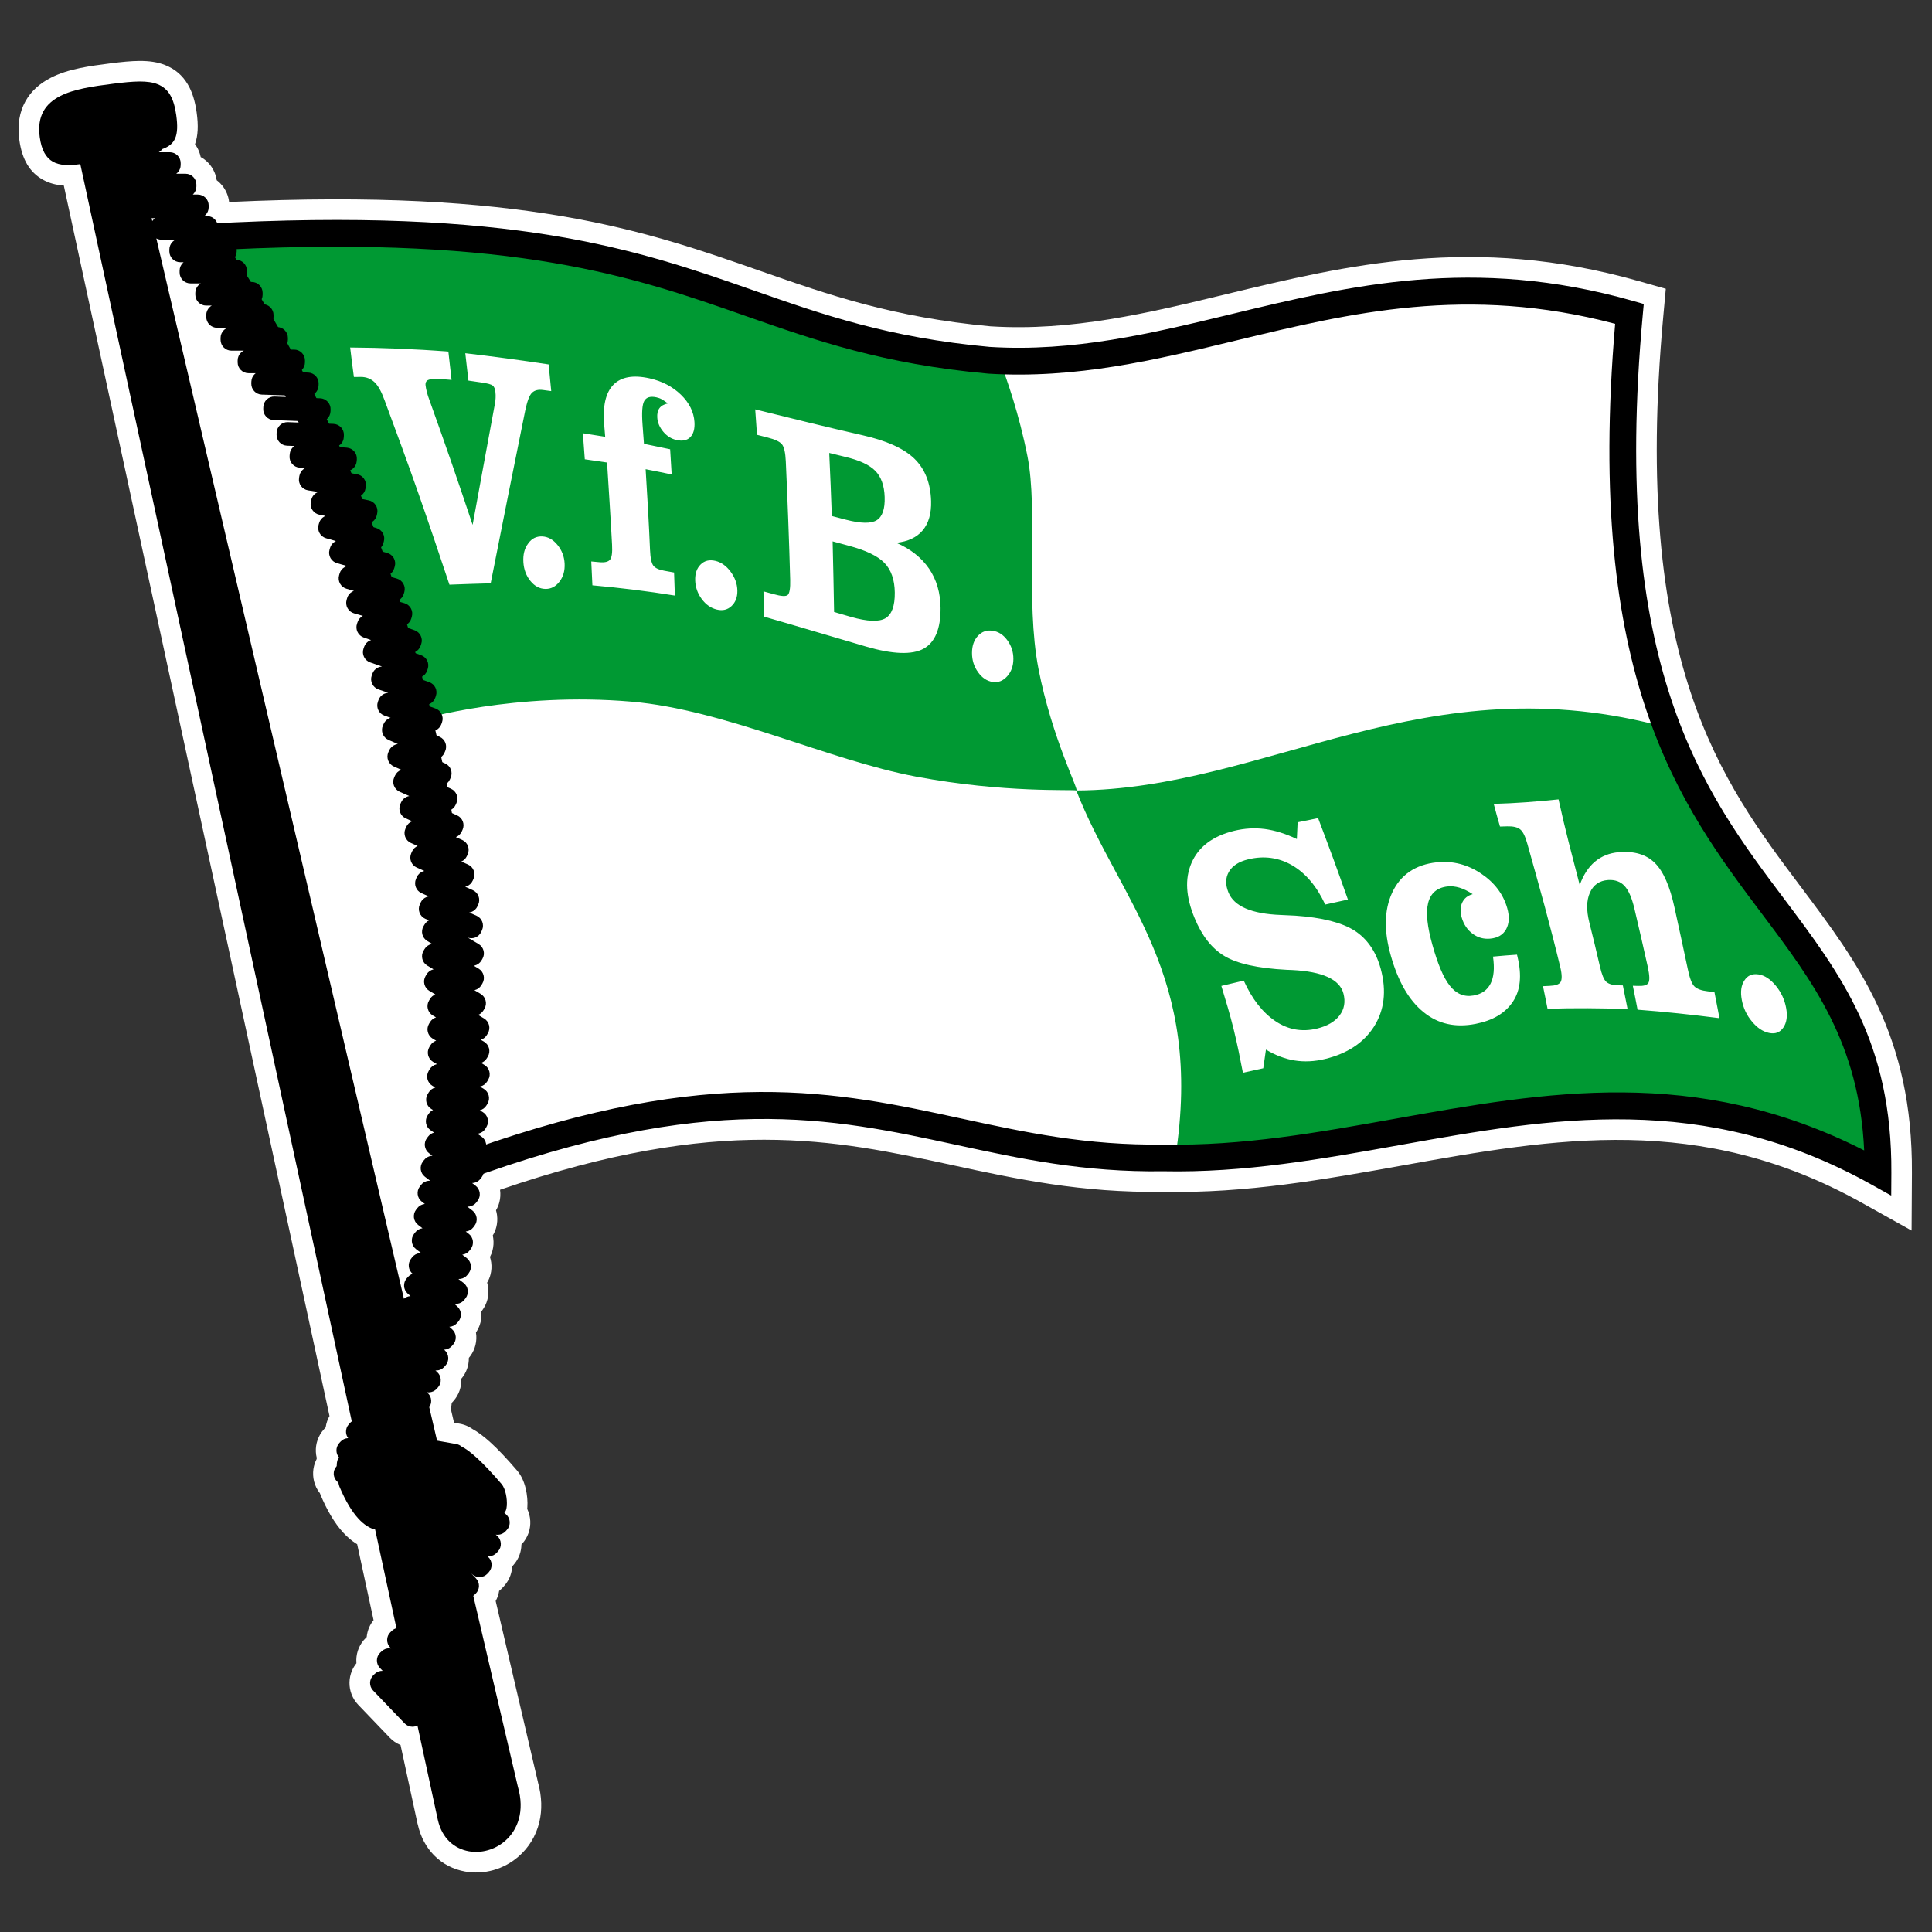
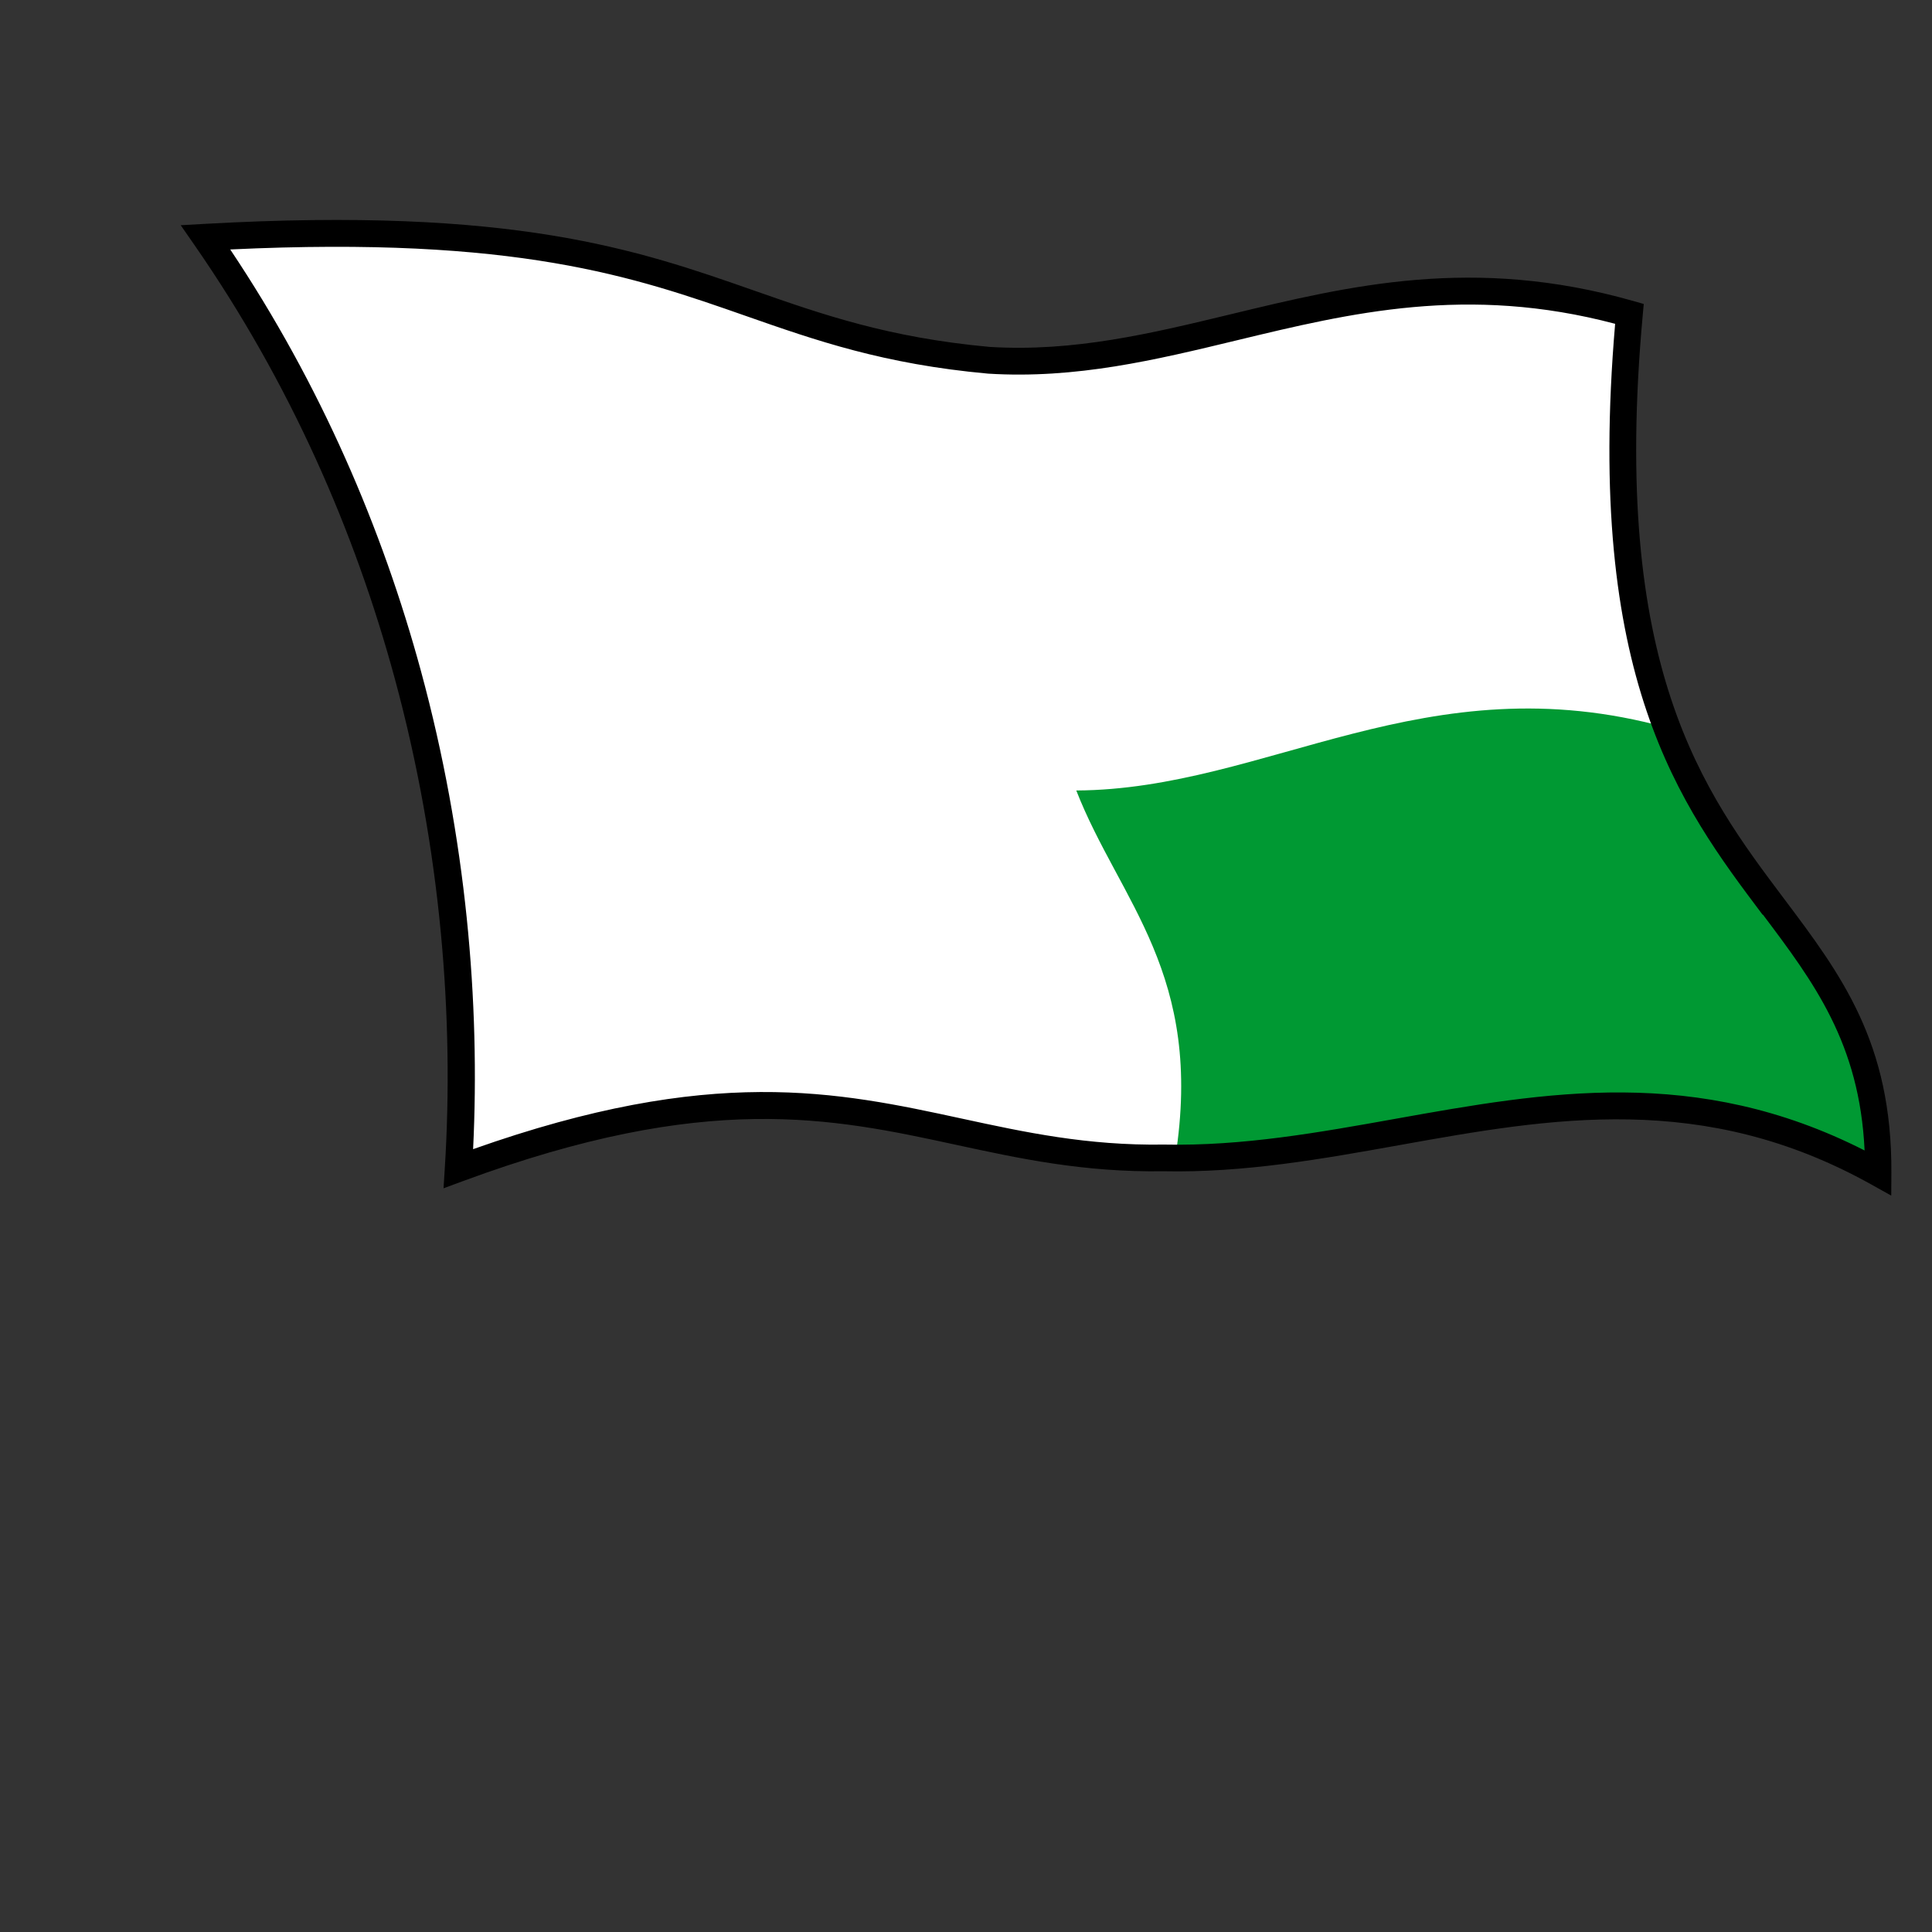
<svg xmlns="http://www.w3.org/2000/svg" xml:space="preserve" width="100mm" height="100mm" version="1.1" style="shape-rendering:geometricPrecision; text-rendering:geometricPrecision; image-rendering:optimizeQuality; fill-rule:evenodd; clip-rule:evenodd" viewBox="0 0 10000000 10000000">
  <rect x="0" y="0" width="10000000" height="10000000" fill="#333333" stroke="none" />
  <defs>
    <style type="text/css">
   
    .fil4 {fill:black}
    .fil2 {fill:#009933}
    .fil1 {fill:white}
    .fil3 {fill:black;fill-rule:nonzero}
    .fil0 {fill:white;fill-rule:nonzero}
   
  </style>
  </defs>
  <g id="Ebene_x0020_1">
    <g id="_2094871968864">
-       <path class="fil0" d="M1185950 1045560c1521270,-71300 2151340,147350 2747030,355960l5940 2080c174400,61070 346000,121180 537900,171730 189600,49950 399330,90670 651890,113910l10 -110c420100,26070 812830,-68630 1215190,-165740l-40 -190 960 -30c313780,-75730 633140,-152820 980440,-181340 351400,-28840 729710,-8130 1156150,113080l410 0 140320 39900 -13300 145380c-81990,895940 -5500,1498920 142190,1944760 146380,441920 365200,732910 567920,1002490 151690,201710 295200,392580 402090,623450 108400,234170 177170,505120 175100,860740l-1760 297640 -259310 -144710c-418170,-233370 -815940,-316270 -1203470,-323930 -393090,-7740 -780780,61690 -1168400,131120l-200 40c-406930,72880 -813900,145770 -1240880,137090 -213620,3040 -404220,-13630 -583230,-40190 -179760,-26660 -346390,-62720 -512950,-98780l-1310 -290c-602140,-130310 -1204720,-260240 -2336420,128590l230 1650c2820,20980 1590,42540 -3850,63210 -3740,14270 -9490,28200 -17270,41340 2360,8010 4100,16190 5220,24470 2810,20980 1580,42540 -3860,63210 -3880,14790 -9910,29210 -18120,42770 1060,4680 1910,9420 2550,14180 2810,20980 1580,42550 -3860,63220 -3050,11630 -7420,23030 -13150,33970 2960,9220 5110,18700 6400,28300 2810,20980 1580,42540 -3860,63210 -3740,14270 -9490,28200 -17270,41340 2360,8010 4100,16190 5230,24460 2810,20980 1580,42550 -3860,63220 -5290,20160 -14580,39640 -27940,57180l-3430 4500 570 7490c1110,21150 -1880,42470 -8970,62620 -4690,13330 -11180,26190 -19420,38160 940,5840 1560,11710 1870,17630 1110,21150 -1880,42470 -8960,62610 -6500,18460 -16420,36010 -29690,51540 250,19050 -2800,38140 -9180,56280 -6530,18530 -16500,36150 -29870,51720 930,20750 -2080,41630 -9030,61380 -6930,19700 -17760,38370 -32420,54650l-8150 9020c-590,10460 -2180,20780 -4750,30800l16720 71630 30130 5320c14370,2510 28270,7070 41390,13310 7990,3780 15650,8240 22920,13290 27110,14650 59260,38020 97360,72980 36660,33660 81220,80320 135350,143560 21240,24830 35550,57860 43660,91490 7950,32920 10820,68960 8760,96860l-830 8760 440 920 0 420c9120,19230 14280,40140 15390,61360 1110,21150 -1880,42470 -8960,62610 -6940,19700 -17770,38370 -32430,54650l-4340 4820c-230,17590 -3290,35140 -9180,51880 -6940,19690 -17760,38360 -32430,54640l-6290 6990c-750,15670 -3750,31240 -9000,46170 -6930,19700 -17760,38370 -32420,54640l-6650 7390c-6080,6740 -12580,12860 -19410,18340 -2150,13520 -5960,26730 -11450,39290 -1960,4480 -4120,8900 -6490,13220l218770 936930 -130 30c21340,76680 21890,146010 7660,206340 -17570,74510 -57040,134990 -107980,179230 -19160,16650 -39750,30810 -61200,42390 -22020,11870 -45260,21260 -69120,27980 -23550,6630 -48070,10660 -72880,11970 -24170,1250 -48860,-290 -73400,-4730 -59690,-10810 -115940,-38430 -160860,-84250 -39420,-40200 -69490,-93630 -84410,-160890l-420 -420 -88390 -409320 -3490 -1470c-19200,-8370 -36990,-20500 -52110,-36280l-163450 -170470c-15240,-15890 -26660,-34280 -34270,-53870 -7700,-19830 -11320,-40980 -10900,-62070 430,-21190 4920,-42250 13410,-61780 5680,-13090 13190,-25630 22520,-37180 -510,-5880 -700,-11780 -580,-17680 420,-21190 4910,-42250 13400,-61780 8230,-18950 20280,-36740 36140,-52060l4130 -3970c1580,-17180 5830,-34100 12750,-50010 5760,-13280 13400,-25980 22910,-37660l-84890 -393110 -9660 -6030c-21020,-13750 -42430,-31890 -63690,-55240 -21170,-23240 -42570,-52190 -63590,-87810 -18050,-30590 -36110,-66600 -53760,-108720l200 -90 -2360 -5970c-7870,-9840 -14420,-20360 -19650,-31350l0 -420c-9110,-19210 -14270,-40130 -15390,-61350 -1080,-21150 1900,-42510 8980,-62620 2480,-7020 5440,-13920 8900,-20620l1020 -5650c-2630,-10310 -4220,-20810 -4770,-31290 -1080,-21150 1890,-42510 8980,-62620 6940,-19680 17740,-38350 32430,-54640l9330 -10300c1460,-10950 4040,-21780 7730,-32260 3200,-9060 7220,-17910 12060,-26420l-1375270 -6369050c-39400,-2480 -75920,-11720 -109640,-30960 -64390,-36740 -106550,-100360 -120720,-206580 -10500,-78520 1420,-142990 30880,-196920 29950,-54780 75610,-94350 132650,-123570 45210,-23160 96130,-38590 150770,-49980 48580,-10140 102330,-17370 157980,-24450 57130,-7260 105740,-12120 148890,-12390 51470,-330 95220,5850 134350,21640 50400,20330 88200,52150 116290,99170 23270,39000 37820,86360 46110,145370 9580,68260 7190,120870 -8550,164710 7990,10740 14780,22630 20080,35410 4140,9980 7350,20380 9490,31070 13640,7470 25980,16720 36630,27380 14740,14740 26800,32690 35180,52880 5280,12710 9030,26090 11000,39860 6210,4630 12050,9680 17450,15070 14730,14740 26790,32700 35170,52880 5890,14180 9870,29190 11620,44670z" />
      <path class="fil1" d="M8433890 1624360c-285130,3115190 1296030,2837150 1286600,4446590 -1338450,-746990 -2464820,-51850 -3697230,-77760 -1217220,18450 -1727500,-655870 -3651650,55380 90410,-1444360 -219050,-3250030 -1308770,-4820560 2539210,-142300 2632100,507470 4055550,636700 1098100,68340 1955840,-626810 3315500,-240350z" />
-       <path class="fil2" d="M2169600 3726780c-200660,-841460 -552870,-1700480 -1106760,-2498770 2539210,-142300 2632100,507470 4055550,636700 18830,1180 37560,2070 56270,2810 35950,92450 99940,273960 143400,493830 56210,284370 -11710,745100 56930,1099750 70180,362540 215330,638780 195830,630440 -15740,-6730 -369070,14570 -829010,-71780 -456080,-85640 -990820,-346490 -1473230,-388010 -602520,-51870 -1084430,90680 -1098980,95030z" />
      <path class="fil2" d="M8628220 3766280c379790,991510 1098640,1217860 1092270,2304670 -1316800,-734910 -2428360,-73970 -3637540,-77080 151010,-952780 -288070,-1328560 -512130,-1902330 986920,-5220 1808150,-669830 3057400,-325260z" />
-       <path class="fil3" d="M8502810 1630600c-167150,1826340 314900,2467410 730980,3020720 295900,393500 559850,744530 555900,1419900l-690 117250 -102150 -57010c-870840,-486010 -1656710,-345250 -2442530,-204480 -402170,72030 -804360,144080 -1221540,135420 -413710,6110 -744030,-65380 -1074290,-136860 -644550,-139510 -1289100,-279030 -2553010,188160l-99710 36850 6640 -106050c48270,-771160 -18530,-1646450 -259340,-2533440 -206110,-759150 -539550,-1526460 -1037220,-2243700l-70500 -101610 123690 -6940c1602220,-89790 2240000,133580 2844810,345400 353600,123840 695750,243670 1218610,291380 435730,27040 836630,-69740 1247420,-168880 617960,-149160 1257760,-303580 2082730,-69110l55440 15770 -5240 57230zm620260 3103760c-426440,-567070 -919650,-1223330 -763140,-3058350 -764590,-202550 -1371170,-56230 -1957490,85290 -421350,101700 -832570,200960 -1288120,172620l-2170 -280c-541600,-49170 -891870,-171840 -1253890,-298640 -576470,-201900 -1183680,-414460 -2668810,-344100 469290,701950 787610,1446930 987660,2183800 234080,862210 306470,1713960 269520,2473010 1236720,-437910 1884010,-297940 2531170,-157860 323740,70080 647510,140150 1044650,134140l2170 0c404090,8480 799690,-62380 1195270,-133230 779000,-139550 1558070,-278970 2429080,163720 -25950,-555210 -262610,-869980 -525900,-1220120z" />
-       <path class="fil0" d="M1867290 1950940c-11710,100 -23790,350 -35510,350 -6900,-50730 -13450,-101630 -19320,-152550 167590,1060 337240,7750 508280,21140 5170,48800 11020,97770 16540,146570 -20340,-1590 -40660,-3590 -60680,-4940 -29630,-1990 -49320,0 -60350,5290 -10340,4580 -15290,14290 -13450,28710 1250,9870 3310,21180 6550,33470 3300,12540 7590,26950 13800,42990 38960,108680 77340,216630 114480,324290 36990,107240 73100,214030 108620,320430 19650,-106750 38880,-212640 58280,-317600 19210,-103950 38360,-207510 57240,-309860 1800,-9850 3100,-19380 3440,-29600 690,-10570 40,-20750 -1040,-31000 -1680,-15830 -6200,-26960 -14130,-32940 -7580,-6350 -27240,-11630 -58270,-15860 -22420,-3350 -44490,-6520 -67250,-9870 -5510,-47030 -10690,-94410 -16200,-141630 143100,16740 286890,35950 431370,57960 4480,45800 8970,92130 13450,138110 -13450,-1770 -27250,-3490 -40690,-5470 -25860,-3820 -45520,890 -58960,14270 -13800,13040 -24830,44230 -35170,92660 -28980,144270 -58830,290450 -88280,438280 -29850,149860 -60000,301400 -90340,455010 -71380,1930 -142420,4230 -213450,7040 -52070,-156600 -105200,-314670 -160690,-472800 -55890,-159280 -114480,-319020 -174140,-479320 -16200,-45090 -33440,-77320 -52750,-95650 -19650,-18490 -43450,-27710 -71380,-27480zm841710 958640c-2400,-38570 5520,-71000 24840,-96540 18270,-26070 42750,-37890 73100,-36450 29290,1370 55480,15710 78270,43500 22710,27690 35360,59910 37240,96720 1900,37160 -6900,68160 -26550,93700 -19650,25550 -43800,38220 -72760,37710 -29990,-540 -55520,-14100 -77240,-40700 -22070,-26770 -34500,-59370 -36900,-97940zm655510 -63770c1820,42430 7590,69760 17590,82440 9990,12510 28640,21040 56550,25900 16560,2880 33450,5980 50350,9160 1380,39810 2400,79450 4130,119260 -143100,-23090 -284830,-40350 -426890,-53030 -2070,-41040 -3790,-82270 -5860,-123490 13790,1410 27240,2320 41030,3700 28270,2840 46890,-1580 56200,-13210 9320,-10920 12620,-37190 10350,-78210 -3920,-70650 -7750,-141620 -12410,-212260 -4650,-70620 -8620,-141280 -13440,-212090 -38630,-5820 -76900,-11280 -115180,-16740 -3440,-45100 -6550,-90020 -10000,-134760 38280,5990 76550,11800 115510,18320 -2060,-20790 -3440,-41770 -5170,-62710 -7920,-95660 6990,-164610 47240,-206100 39740,-40950 101800,-52620 186900,-33820 65580,14480 120140,43190 163100,84900 43230,41960 66540,89120 69990,140570 2400,35740 -4960,62060 -21370,78920 -16330,16770 -40380,21950 -71380,14980 -26910,-6050 -49300,-20080 -68270,-42460 -18620,-22020 -29630,-46520 -31380,-72920 -1340,-20090 1790,-36610 11030,-49160 9030,-12270 23800,-20600 43790,-24830 -12410,-9340 -22720,-16460 -31370,-21310 -8930,-5010 -18620,-8320 -28280,-10400 -31030,-6710 -51720,-530 -62760,19020 -10690,19730 -13390,60950 -8610,124190 2440,32400 4820,65180 7230,97600 45180,9160 90340,18670 135520,28180 2760,43510 5510,87020 7930,130350 -44820,-9340 -89660,-18670 -134820,-27300 4470,69580 8440,138990 12400,208560 3960,69580 7370,139170 10350,208750zm233790 158720c-1210,-35750 8280,-63240 28280,-82970 19990,-19730 45540,-25970 76550,-18500 29660,7140 55990,25630 78270,55660 22530,30390 34490,62900 35180,97770 680,34690 -9790,61170 -30360,80510 -20450,19240 -45830,25230 -75500,18130 -30660,-7330 -56560,-25000 -78280,-54240 -21380,-28720 -32960,-60970 -34140,-96360zm867230 -751480c121150,27530 209650,66400 265860,119610 55860,53550 85260,127020 87930,221080 1800,63400 -12420,113970 -43100,150950 -31040,36820 -76550,58670 -137250,64650 73800,31890 130350,76460 170010,134240 38610,56900 58720,125070 59300,203630 790,107090 -28810,178030 -87920,210500 -59170,32520 -159150,29320 -298280,-11270 -176030,-51350 -351370,-104280 -527230,-154660 -1380,-43860 -2760,-87550 -3110,-130890 17250,4590 34550,9310 52070,14270 39710,11240 64190,12730 73450,4400 9360,-8400 13990,-34720 12750,-78560 -2880,-102180 -6030,-204340 -9990,-306690 -3960,-102340 -7950,-204680 -12760,-307210 -2080,-44380 -8650,-73090 -19650,-87020 -10700,-13540 -35510,-25780 -76220,-35930 -17900,-4460 -35510,-8990 -53090,-13570 -3110,-43690 -6210,-87720 -9310,-131590 185850,46160 371510,92030 556540,134060zm-148270 914600c28960,8450 57540,16900 86550,25190 86150,24630 145520,26770 179310,7220 32760,-19910 49150,-64130 48280,-133170 -840,-65710 -18630,-117150 -53450,-153260 -34830,-35930 -96260,-65190 -183790,-88610 -28330,-7580 -56560,-15320 -84490,-22890 1380,61120 2930,122070 4140,183020 1200,60760 2410,121720 3450,182500zm-11720 -496760c24470,6520 48680,12820 73440,19200 76250,19680 129220,20640 158620,2640 29560,-18100 43500,-58320 41370,-120490 -1990,-58660 -17920,-103590 -47920,-134580 -30340,-31360 -82450,-55580 -157580,-73280 -27270,-6420 -54150,-13220 -81390,-19910 5170,109050 9660,217730 13460,326420zm725500 709020c0,-36990 10000,-66410 30680,-88780 20350,-22200 45810,-30700 75870,-26420 29240,4170 54830,19910 75860,48620 21030,28710 31880,60960 31720,97590 -170,36630 -11170,66110 -32060,89480 -20820,23300 -45950,33730 -74830,29420 -30100,-4480 -55510,-21840 -76200,-50910 -20690,-28710 -31040,-62010 -31040,-99000z" />
-       <path class="fil0" d="M6538630 5529350c-35440,8020 -70550,15580 -105340,23130 -14230,-74610 -29350,-149570 -47700,-224450 -18400,-75120 -41070,-149680 -63920,-224910 38420,-8950 77180,-18190 115930,-27450 43390,95890 97980,165500 164300,209970 65170,43690 136510,57200 215290,38080 52700,-12790 91420,-35300 116260,-67690 24520,-32210 31490,-70530 20210,-113600 -19190,-73320 -108650,-113920 -265640,-121640 -12260,-310 -21540,-770 -27830,-1080 -150040,-7700 -257700,-32060 -322950,-71520 -66250,-40090 -116650,-105670 -154020,-196090 -44770,-108290 -52010,-202870 -15910,-285650 36120,-83400 109630,-138850 219940,-165870 53960,-13210 107320,-16190 159330,-9560 52000,6940 107970,24200 165940,51960 1330,-28990 2320,-57810 3980,-86800 35110,-7400 70560,-14650 106000,-21590 26490,70310 53100,140440 78830,210740 25600,69980 50680,140740 75510,210880 -39740,8490 -78160,17110 -117580,25750 -43390,-94040 -101030,-162020 -170580,-202720 -69900,-40700 -146720,-51040 -227890,-31290 -48660,11840 -81770,33140 -100030,64590 -18170,31280 -18630,67110 -2320,106980 29390,71880 119570,110530 271280,116400 32450,1540 56640,2620 74850,3540 139120,9560 241140,35920 306720,77550 64920,42070 111030,107770 135470,198090 31210,115320 17890,214890 -35110,298900 -53660,83870 -138780,139550 -253380,167260 -54980,13280 -107330,15720 -157010,7710 -49350,-7710 -99360,-26670 -148720,-56260 -4640,32370 -9270,64580 -13910,96640zm1313330 -588100c660,3850 1740,7770 2650,11560 23260,96560 14960,173100 -23520,231080 -40010,60260 -104090,97940 -192450,115470 -105070,20840 -194760,1230 -270940,-61050 -77180,-62740 -131360,-160210 -168600,-291050 -35960,-126310 -35700,-235220 6960,-327270 42130,-90910 119410,-144790 230200,-156620 83980,-8970 161310,12170 230540,58730 69550,46860 113950,106270 134480,178210 12590,44140 10270,80780 -5960,110060 -16240,28830 -43750,44630 -82150,48100 -33140,3000 -63170,-4910 -90420,-24970 -27390,-20170 -46460,-48140 -56980,-84180 -8690,-29780 -7620,-55650 2650,-77540 10270,-21880 28150,-36520 54330,-43620 -24520,-15880 -47040,-27140 -68570,-33600 -21200,-6170 -41770,-8690 -62930,-6170 -53680,6410 -86780,35300 -99370,86170 -12590,51030 -3910,123120 22180,216120 27560,98160 56320,168810 90430,211670 33790,42550 74510,59040 122560,50400 42040,-7540 70880,-27740 88110,-61660 16890,-32990 21190,-79540 12580,-139820 41410,-4010 82820,-7240 124220,-10020zm624040 284880c-7950,-41160 -15910,-82470 -24520,-123780 8280,150 16910,370 25840,770 28490,1290 46310,-3450 54000,-14490 7860,-11300 7400,-38960 -2320,-83250 -22060,-100450 -45500,-200540 -68910,-300450 -13350,-57010 -30460,-96960 -52000,-119780 -20530,-22200 -49370,-32370 -84790,-30060 -44720,2920 -76180,24980 -94070,65510 -17880,39930 -18570,91500 -2990,153860 18860,75440 37240,151130 54660,226910 9720,42290 20360,69070 33120,80630 12070,10930 32800,17530 60950,17880 7940,100 16230,310 24840,620 8280,40850 16560,81690 24510,122550 -138780,-5390 -276910,-6010 -414370,-1850 -7620,-38700 -15230,-77690 -23510,-116690 11250,-780 23180,-1230 34780,-1700 29460,-1220 48420,-7310 56310,-19890 7670,-12240 7790,-38210 -1660,-77390 -25670,-106480 -53350,-212820 -81810,-318940 -28500,-106290 -59130,-212230 -88440,-318340 -10760,-38940 -22860,-64120 -37110,-75230 -14230,-11560 -36770,-16770 -67890,-15880 -12260,340 -24850,620 -36770,1080 -11260,-39000 -22190,-78000 -32470,-117300 112300,-3090 223920,-11570 335550,-23280 16230,73990 33690,147780 52330,221370 18780,74090 38090,147830 57300,221970 18880,-52720 45360,-92990 78840,-121010 33750,-28240 74520,-44810 122880,-49010 79150,-6880 141960,11360 186490,55030 44910,44040 78760,122110 102670,232770 22790,105450 46460,211420 68570,317570 9680,46460 20700,76160 34120,89260 13740,13410 36770,21800 69560,25430 11590,1290 22850,2620 34110,3700 8950,45170 17220,90180 26170,135350 -141770,-18190 -283200,-33310 -423970,-43940zm539570 -50400c-7950,-41770 -3640,-75230 13240,-100670 16570,-26050 40750,-36600 73210,-31600 31450,4850 61240,24270 89770,58890 28100,34120 45540,72580 53330,115140 7760,42370 2710,76220 -14910,101600 -17490,25170 -41700,33880 -73530,27280 -32100,-6650 -61610,-26360 -88770,-59500 -27500,-32380 -44410,-69540 -52340,-111140z" />
-       <path class="fil4" d="M1458180 1809480l64160 0c15450,0 29490,6320 39640,16470 10160,10150 16470,24200 16470,39640l0 9940c0,15440 -6310,29490 -16470,39640 -4800,4800 -10450,8730 -16720,11550l49760 1660c15390,510 29210,7290 39020,17770 9710,10390 15540,24450 15140,39650l-340 10390c-500,15440 -7290,29300 -17770,39100 -10500,9750 -24710,15600 -40090,15090l-236080 -7880c-15400,-510 -29220,-7300 -39020,-17770 -9720,-10400 -15540,-24450 -15140,-39650l340 -10390c500,-15440 7290,-29300 17770,-39100 1510,-1400 3090,-2720 4750,-3950l-37420 0c-15440,0 -29480,-6320 -39640,-16470 -10150,-10150 -16470,-24200 -16470,-39640l0 -9940c0,-15440 6320,-29490 16470,-39640 4470,-4470 9680,-8180 15440,-10950l-64170 0c-15440,0 -29490,-6320 -39640,-16470 -10150,-10160 -16470,-24200 -16470,-39640l0 -9940c0,-15440 6320,-29490 16470,-39640 5500,-5500 12140,-9880 19530,-12730l-54110 0c-15450,0 -29490,-6320 -39640,-16470 -10160,-10150 -16470,-24200 -16470,-39640l0 -9940c0,-15440 6310,-29480 16470,-39640 3570,-3570 7620,-6670 12040,-9180l-28960 0c-15450,0 -29490,-6310 -39640,-16470 -10160,-10150 -16470,-24190 -16470,-39640l0 -9940c0,-15440 6310,-29480 16470,-39640 3580,-3580 7640,-6680 12060,-9190l-53710 0c-15440,0 -29490,-6310 -39640,-16470 -10150,-10150 -16470,-24190 -16470,-39640l0 -9930c0,-15450 6320,-29490 16470,-39640 1370,-1370 2810,-2680 4330,-3910l-17710 0c-15440,0 -29490,-6310 -39640,-16460 -10150,-10160 -16470,-24200 -16470,-39640l0 -9940c0,-15450 6320,-29490 16470,-39640 4470,-4470 9670,-8190 15430,-10960l-72990 0c-9540,0 -18540,-2400 -26420,-6630l1281580 5488410c9670,-8430 21700,-13040 33950,-13680l110 0 -14870 -13390c-11440,-10320 -17660,-24400 -18410,-38780 -740,-14340 3950,-28980 14270,-40440l6640 -7380c6600,-7320 14730,-12500 23490,-15480 -11220,-9260 -17940,-22170 -19780,-35730 -1910,-14220 1570,-29230 10920,-41500l6030 -7900c9320,-12250 22860,-19580 37100,-21520 3420,-460 6890,-610 10350,-440l-26980 -20560c-12260,-9330 -19580,-22860 -21520,-37090 -1910,-14230 1580,-29230 10930,-41500l6030 -7910c9310,-12250 22860,-19580 37090,-21520l860 -100 -22780 -17360c-12260,-9330 -19580,-22860 -21510,-37100 -1920,-14220 1570,-29230 10920,-41490l6030 -7910c9320,-12250 22860,-19580 37090,-21520l2480 -280 -15580 -11870c-12260,-9330 -19580,-22860 -21510,-37090 -1920,-14230 1570,-29230 10920,-41500l6030 -7910c9320,-12250 22860,-19580 37090,-21520 3420,-460 6900,-610 10360,-430l-26990 -20570c-12250,-9330 -19580,-22860 -21510,-37090 -1910,-14230 1570,-29230 10920,-41500l6030 -7910c9320,-12250 22860,-19580 37100,-21510 2090,-280 4210,-450 6320,-500l-17640 -13440c-12260,-9330 -19580,-22860 -21520,-37100 -1910,-14220 1580,-29230 10930,-41500l6020 -7910c7860,-10320 18720,-17150 30450,-20190l-18010 -12380c-12680,-8720 -20680,-21880 -23290,-36010 -2600,-14080 150,-29230 8900,-41960l5590 -8120c5650,-8250 13180,-14510 21600,-18610l-8250 -4900c-13310,-7910 -22180,-20520 -25720,-34410 -3530,-13910 -1790,-29160 6080,-42430l5080 -8550c7910,-13310 20520,-22180 34410,-25720l520 -120 -15060 -8950c-13310,-7910 -22180,-20520 -25720,-34410 -3530,-13910 -1790,-29160 6090,-42430l5070 -8550c7910,-13310 20520,-22180 34420,-25720 1180,-300 2370,-550 3570,-780l-19900 -11830c-13310,-7910 -22180,-20520 -25720,-34410 -3540,-13900 -1790,-29160 6080,-42430l5080 -8550c7100,-11940 17980,-20310 30170,-24450l-17380 -10340c-13300,-7910 -22170,-20520 -25710,-34410 -3540,-13900 -1800,-29160 6080,-42430l5080 -8550c7320,-12310 18670,-20830 31320,-24830l-16770 -9960c-13300,-7910 -22170,-20520 -25710,-34410 -3540,-13900 -1800,-29160 6080,-42430l5080 -8550c6610,-11130 16520,-19160 27700,-23550l-30820 -18310c-13310,-7910 -22180,-20520 -25720,-34420 -3540,-13900 -1790,-29150 6080,-42420l5080 -8550c7910,-13310 20520,-22180 34410,-25720l1900 -450 -32360 -19220c-13300,-7910 -22170,-20520 -25710,-34420 -3540,-13900 -1790,-29160 6080,-42430l5080 -8550c7910,-13300 20520,-22170 34410,-25710 1800,-460 3610,-820 5440,-1100l-25300 -15040c-13300,-7910 -22170,-20520 -25710,-34410 -3540,-13910 -1790,-29170 6080,-42430l5080 -8550c5630,-9480 13660,-16690 22830,-21350l-18950 -8440c-14110,-6270 -24380,-17760 -29520,-31160 -5100,-13400 -5160,-28800 1100,-42870l4040 -9060c6270,-14130 17760,-24400 31160,-29540 3750,-1430 7670,-2460 11660,-3070l-37880 -16850c-14110,-6280 -24380,-17760 -29520,-31170 -5100,-13400 -5160,-28800 1100,-42860l4040 -9070c6270,-14130 17760,-24400 31160,-29540 2580,-980 5230,-1770 7920,-2370l-39430 -17540c-14110,-6270 -24380,-17760 -29520,-31160 -5100,-13400 -5170,-28800 1100,-42870l4040 -9060c5950,-13390 16580,-23320 29100,-28700l-34780 -15460c-14100,-6280 -24380,-17770 -29520,-31170 -5090,-13400 -5160,-28800 1100,-42860l4040 -9070c6240,-14040 17630,-24270 30920,-29440l-33040 -14700c-14110,-6270 -24380,-17760 -29520,-31160 -5100,-13400 -5160,-28800 1100,-42870l4040 -9060c6270,-14130 17760,-24400 31160,-29540 3660,-1390 7460,-2410 11340,-3030l-49940 -22200c-14110,-6280 -24380,-17770 -29520,-31170 -5100,-13400 -5160,-28800 1100,-42870l4040 -9060c6280,-14130 17770,-24400 31170,-29540l2200 -790 -39030 -17360c-14110,-6270 -24380,-17760 -29520,-31160 -5100,-13400 -5160,-28800 1100,-42870l4040 -9060c6270,-14130 17760,-24400 31170,-29540 4490,-1710 9210,-2850 14020,-3380l-49090 -21830c-14110,-6280 -24380,-17760 -29520,-31170 -5100,-13400 -5160,-28800 1100,-42860l4040 -9070c6280,-14130 17760,-24400 31170,-29540 1520,-570 3070,-1100 4650,-1540l-31530 -11010c-14590,-5090 -25760,-15690 -31980,-28600 -6230,-12930 -7560,-28260 -2470,-42820l3280 -9390c5090,-14590 15690,-25760 28600,-31980 6710,-3240 14080,-5150 21660,-5520l-50910 -17790c-14590,-5090 -25760,-15690 -31980,-28600 -6230,-12920 -7550,-28250 -2460,-42810l3280 -9400c5080,-14580 15690,-25750 28600,-31970 6580,-3180 13780,-5060 21200,-5500l-61070 -21340c-14590,-5090 -25750,-15690 -31970,-28600 -6240,-12920 -7560,-28260 -2470,-42810l3280 -9400c5090,-14580 15690,-25750 28600,-31970 2330,-1120 4740,-2090 7200,-2880l-38210 -13350c-14590,-5080 -25750,-15690 -31970,-28600 -6230,-12920 -7560,-28250 -2470,-42810l3280 -9390c4850,-13930 14740,-24740 26870,-31100l-45680 -13050c-14810,-4240 -26580,-14190 -33560,-26740 -6970,-12570 -9190,-27790 -4970,-42590l2740 -9580c4230,-14820 14180,-26600 26730,-33560 2710,-1500 5540,-2790 8470,-3830l-38290 -10950c-14810,-4230 -26580,-14180 -33560,-26740 -6970,-12570 -9190,-27780 -4970,-42590l2740 -9570c4230,-14830 14180,-26600 26730,-33560 3860,-2150 7980,-3850 12250,-5050l-52670 -15040c-14820,-4240 -26580,-14190 -33560,-26740 -6970,-12570 -9190,-27790 -4970,-42590l2730 -9580c4240,-14820 14190,-26600 26730,-33560 1230,-680 2470,-1310 3740,-1900l-51230 -14640c-14820,-4230 -26580,-14180 -33560,-26740 -6970,-12570 -9190,-27790 -4970,-42590l2740 -9580c4230,-14820 14180,-26600 26720,-33550 2040,-1130 4130,-2120 6280,-3000l-31650 -6230c-15130,-2980 -27700,-11900 -35700,-23840 -8010,-11930 -11490,-26910 -8530,-42000l1920 -9770c2980,-15120 11910,-27700 23840,-35710 3960,-2660 8260,-4810 12780,-6400l-52960 -8390c-15270,-2430 -28160,-10850 -36570,-22450 -8410,-11590 -12420,-26430 -10010,-41680l1550 -9780c2430,-15330 10850,-28210 22460,-36640 2340,-1700 4800,-3220 7380,-4540l-28770 -2240c-15420,-1190 -28910,-8590 -38250,-19490 -9340,-10920 -14540,-25400 -13360,-40740l770 -9930c1200,-15420 8600,-28910 19500,-38250 1580,-1350 3220,-2620 4950,-3780l-38640 -1490c-15400,-590 -29200,-7430 -38940,-17940 -9780,-10510 -15560,-24780 -14970,-40180l390 -9950c590,-15440 7430,-29250 17920,-38970 10590,-9750 24840,-15510 40200,-14930l236010 9050c15400,590 29190,7430 38940,17940 9770,10500 15550,24780 14960,40180l-380 9950c-590,15440 -7430,29250 -17920,38970 -5720,5260 -12510,9380 -19960,11940l53640 4170c15380,1190 28900,8570 38250,19490 9340,10930 14550,25400 13360,40730l-770 9940c-1190,15410 -8590,28910 -19500,38250 -10900,9340 -25380,14540 -40730,13350l-71620 -5570 132490 20990c15280,2430 28150,10840 36580,22460 8400,11570 12430,26420 10010,41680l-1560 9830c-2430,15270 -10850,28160 -22450,36570 -9430,6840 -21030,10790 -33250,10710l72190 14210c15150,2970 27710,11890 35730,23830 7990,11890 11500,26890 8530,41960l-1930 9820c-2970,15110 -11900,27690 -23840,35700 -11930,8010 -26900,11490 -42000,8530l-61240 -12040 124570 35600c14800,4220 26580,14180 33560,26740 6970,12570 9190,27790 4970,42590l-2740 9570c-4220,14820 -14170,26590 -26740,33560 -1210,680 -2480,1320 -3740,1910l51250 14640c14800,4220 26580,14180 33560,26740 6970,12570 9190,27780 4970,42590l-2740 9570c-4220,14820 -14170,26590 -26740,33560 -3860,2150 -7970,3840 -12250,5030l52680 15060c14800,4220 26580,14190 33560,26740 6970,12570 9190,27790 4970,42590l-2740 9580c-4220,14810 -14170,26590 -26740,33560 -2710,1500 -5530,2790 -8460,3830l38290 10950c14800,4220 26580,14180 33560,26740 6970,12570 9190,27780 4970,42590l-2740 9570c-4220,14820 -14170,26590 -26740,33560 -5500,3060 -11520,5200 -17770,6290l61260 21400c14580,5090 25760,15680 31980,28600 6220,12910 7550,28250 2470,42800l-3280 9400c-5100,14590 -15680,25770 -28590,31990 -2330,1120 -4740,2080 -7200,2870l38190 13350c14580,5090 25760,15680 31980,28600 6220,12910 7550,28250 2470,42800l-3280 9400c-5100,14590 -15680,25760 -28590,31980 -6590,3180 -13790,5080 -21200,5510l61050 21330c14580,5090 25760,15680 31980,28600 6220,12910 7550,28250 2470,42800l-3290 9400c-5090,14590 -15670,25760 -28580,31980 -6730,3240 -14090,5160 -21660,5530l50900 17780c14570,5090 25750,15680 31970,28600 6220,12910 7560,28250 2470,42810l-3280 9390c-5100,14590 -15680,25770 -28590,31990 -12930,6230 -28260,7550 -42790,2470l-41000 -14320 103530 46040c14110,6270 24380,17750 29520,31150 5100,13400 5160,28800 -1100,42870l-4040 9080c-6270,14110 -17750,24380 -31150,29520 -4500,1710 -9230,2840 -14060,3380l49110 21840c14110,6280 24380,17760 29520,31160 5100,13400 5160,28800 -1100,42860l-4040 9090c-6270,14110 -17750,24380 -31160,29520l-2230 790 39050 17370c14110,6270 24380,17750 29520,31150 5100,13400 5160,28800 -1100,42870l-4040 9080c-6270,14110 -17750,24380 -31150,29520 -3670,1390 -7480,2410 -11370,3020l49960 22220c14110,6280 24380,17750 29520,31160 5100,13400 5160,28800 -1100,42860l-4040 9090c-6240,14020 -17620,24260 -30920,29430l33040 14700c14110,6270 24380,17750 29520,31150 5100,13400 5160,28800 -1100,42870l-4040 9080c-5950,13380 -16580,23310 -29100,28690l34780 15460c14100,6270 24380,17750 29520,31160 5090,13400 5160,28800 -1110,42860l-4030 9090c-6280,14100 -17760,24370 -31160,29520 -2590,980 -5240,1770 -7940,2370l39450 17550c14110,6270 24380,17750 29520,31150 5090,13400 5160,28800 -1100,42870l-4040 9080c-6280,14110 -17760,24380 -31160,29520 -3760,1430 -7670,2470 -11680,3080l37900 16850c14110,6280 24380,17750 29520,31160 5090,13400 5160,28800 -1100,42860l-4040 9090c-6280,14110 -17760,24380 -31160,29520 -11920,4540 -25420,5080 -38170,730l55540 33010c13290,7890 22150,20510 25690,34400 3540,13900 1790,29200 -6090,42450l-5080 8550c-7890,13290 -20510,22150 -34400,25690 -1790,460 -3610,830 -5440,1100l25320 15050c13290,7900 22150,20510 25690,34400 3540,13910 1790,29200 -6090,42450l-5080 8550c-7890,13300 -20510,22160 -34400,25700l-1900 450 32380 19230c13300,7900 22160,20510 25690,34410 3540,13900 1790,29190 -6090,42450l-5070 8550c-6610,11110 -16520,19140 -27700,23530l30850 18320c13290,7900 22150,20510 25690,34400 3540,13910 1790,29200 -6090,42450l-5080 8550c-7310,12300 -18650,20800 -31300,24810l16780 9970c13290,7900 22150,20510 25690,34400 3540,13900 1790,29200 -6090,42450l-5080 8550c-7080,11930 -17960,20290 -30160,24430l17400 10350c13300,7900 22160,20510 25690,34400 3540,13900 1790,29200 -6090,42450l-5070 8550c-7900,13300 -20510,22160 -34410,25690 -1170,300 -2370,560 -3570,780l19920 11850c13300,7890 22160,20500 25700,34400 3530,13900 1780,29200 -6090,42450l-5080 8550c-7900,13290 -20510,22150 -34400,25690l-520 130 15080 8960c13300,7890 22160,20500 25700,34400 3530,13900 1780,29200 -6100,42450l-5070 8550c-7900,13290 -20510,22150 -34410,25690 -2490,630 -5030,1100 -7590,1390l21410 14720c12700,8730 20680,21880 23300,36000 2610,14110 -140,29230 -8850,41920l-5680 8240c-8730,12700 -21880,20680 -36000,23300 -3550,650 -7160,970 -10780,940l28190 21480c12250,9340 19580,22870 21520,37110 1910,14210 -1580,29220 -10930,41480l-6020 7910c-9370,12270 -22900,19600 -37100,21520 -2100,270 -4210,450 -6330,490l17650 13440c12250,9340 19580,22870 21510,37110 1910,14210 -1570,29220 -10920,41490l-6030 7910c-9360,12270 -22890,19600 -37100,21510 -3430,460 -6890,610 -10350,440l26980 20560c12250,9340 19580,22870 21520,37110 1910,14210 -1570,29220 -10920,41490l-6030 7910c-9360,12260 -22890,19600 -37100,21510l-2490 280 15590 11870c12250,9340 19580,22870 21520,37110 1910,14210 -1570,29220 -10920,41490l-6030 7910c-9360,12260 -22890,19600 -37100,21510l-850 110 22770 17350c12250,9340 19580,22870 21520,37110 1910,14210 -1580,29220 -10930,41490l-6020 7910c-9370,12270 -22900,19600 -37100,21510 -3430,460 -6890,610 -10360,440l26990 20560c12250,9340 19580,22870 21510,37110 1920,14210 -1570,29220 -10920,41490l-6030 7900c-9360,12270 -22890,19610 -37090,21520 -5090,680 -10260,660 -15380,-40l15520 13970c11440,10320 17660,24400 18410,38780 750,14330 -3940,28980 -14260,40440l-6640 7380c-10320,11450 -24400,17670 -38780,18420l-120 10 14870 13380c11450,10310 17670,24400 18410,38770 750,14340 -3940,28990 -14250,40450l-6650 7380c-10310,11450 -24400,17670 -38770,18410l-690 40 3080 2760c11450,10320 17670,24400 18410,38780 750,14330 -3940,28980 -14250,40440l-6650 7390c-10310,11440 -24400,17660 -38770,18410 -2220,120 -4460,80 -6670,-50l9040 8140c11440,10310 17660,24400 18410,38770 750,14340 -3940,28990 -14250,40440l-6650 7390c-10310,11450 -24400,17670 -38780,18410 -4010,220 -8050,0 -12050,-650l3840 3450c11440,10320 17660,24400 18410,38780 640,12180 -2660,24610 -10000,35100l40460 173300 99670 17590c10280,1810 19420,6350 26810,12730 41060,20040 105760,75510 207590,194500 20720,24220 29490,77210 26950,111550 -680,9230 -2200,17470 -4510,23850 -2010,5570 -4780,10090 -8310,13290l9410 8480c11450,10320 17670,24400 18420,38780 740,14330 -3950,28980 -14260,40440l-6650 7380c-10310,11450 -24400,17670 -38770,18420 -4180,210 -8380,-20 -12530,-740l7850 7060c11440,10320 17660,24400 18410,38780 750,14330 -3940,28980 -14260,40440l-6640 7380c-10320,11450 -24400,17670 -38780,18420 -3310,170 -6650,50 -9950,-350l3500 3140c11440,10310 17660,24400 18410,38770 750,14330 -3940,28990 -14260,40440l-6640 7390c-10320,11440 -24400,17660 -38780,18410 -14330,750 -28980,-3940 -40440,-14250l-6570 -5930 25710 26820c10680,11140 15840,25630 15540,39970 -290,14360 -6060,28640 -17170,39310l-7170 6870c-1610,1540 -3290,2960 -5020,4280l230680 987910c36940,127320 -850,224040 -66210,280810 -26320,22870 -57150,39150 -89400,48240 -32310,9120 -66250,11020 -98700,5150 -73390,-13290 -138410,-65600 -160000,-163200l-90 -110 -105270 -487490c-8430,4350 -17740,6430 -26970,6250 -14370,-300 -28650,-6060 -39310,-17180l-163450 -170470c-10680,-11140 -15830,-25630 -15530,-39960 290,-14290 6000,-28480 16980,-39110l7380 -7080c11130,-10680 25630,-15830 39960,-15530l930 30 -14380 -15000c-10670,-11130 -15830,-25620 -15530,-39960 290,-14290 6000,-28470 16990,-39100l7370 -7090c11140,-10670 25630,-15830 39960,-15530 3130,70 6260,380 9340,970l-5110 -5330c-10670,-11130 -15830,-25630 -15530,-39960 290,-14290 6000,-28470 16990,-39100l7370 -7090c6920,-6620 15110,-11120 23770,-13510l-110330 -510910c-26280,-5930 -56160,-22930 -87270,-57100 -31620,-34720 -65050,-87690 -97740,-165630 -1620,-3860 -3430,-10910 -5200,-19840l-5640 -5090c-11450,-10310 -17670,-24400 -18420,-38770 -740,-14340 3960,-28990 14270,-40440l1220 -1350 30 -2320c210,-9770 1100,-18370 2850,-24700 2120,-7660 5640,-13190 10750,-15960 -9260,-9900 -14320,-22540 -14990,-35410 -740,-14340 3950,-28990 14270,-40440l6650 -7390c10310,-11440 24390,-17660 38770,-18410l1010 -50c-6870,-9100 -10630,-19920 -11210,-30910 -730,-14350 3960,-28990 14270,-40440l6650 -7390c2720,-3020 5720,-5670 8900,-7970l-1405200 -6507700 -5550 770c-110460,14760 -186150,-3870 -204500,-141240 -14630,-109450 29270,-172470 106340,-211950 70760,-36260 168810,-50230 273680,-63570 106800,-13600 179000,-18100 230220,2560 56080,22630 83820,70420 96430,160210 15290,108780 -6190,151760 -72390,175430 -1810,2530 -3830,4910 -6020,7100 -3580,3580 -7640,6680 -12070,9190l57270 0c15440,0 29480,6310 39640,16470 10150,10150 16460,24190 16460,39640l0 9940c0,15440 -6310,29480 -16460,39640 -2050,2040 -4250,3930 -6580,5640l48230 0c15450,0 29490,6320 39640,16470 10160,10150 16470,24190 16470,39640l0 9940c0,15440 -6310,29480 -16470,39640 -720,720 -1470,1440 -2240,2120l26230 0c15440,0 29480,6320 39640,16470 10150,10160 16470,24200 16470,39640l0 9940c0,15450 -6320,29490 -16470,39640 -2040,2040 -4260,3930 -6600,5660l14680 0c15440,0 29480,6310 39640,16460 10150,10160 16470,24200 16470,39640l0 9940c0,15450 -6320,29490 -16470,39640 -4470,4470 -9680,8190 -15440,10960l73000 0c15440,0 29480,6310 39640,16470 10150,10150 16470,24190 16470,39640l0 9940c0,15440 -6320,29480 -16470,39640 -1370,1360 -2810,2670 -4330,3900l17710 0c15440,0 29490,6310 39640,16470 10150,10150 16470,24190 16470,39640l0 9930c0,15450 -6320,29490 -16470,39640 -3580,3580 -7640,6680 -12070,9200l53720 0c15440,0 29480,6310 39640,16460 10150,10160 16470,24200 16470,39640l0 9940c0,15450 -6320,29490 -16470,39640 -3570,3570 -7620,6670 -12050,9180l28960 0c15450,0 29490,6320 39640,16470 10160,10160 16470,24200 16470,39640l0 9940c0,15440 -6310,29490 -16470,39640 -5500,5510 -12140,9880 -19520,12730l54110 0c15440,0 29490,6320 39640,16470 10150,10150 16470,24200 16470,39640l0 9940c0,15440 -6320,29480 -16470,39640 -4470,4470 -9670,8180 -15430,10950zm-37070 242990l236010 9050c15400,590 29200,7430 38950,17950 9770,10490 15550,24770 14960,40170l-390 9950c-580,15450 -7420,29250 -17920,38980 -10590,9750 -24840,15510 -40190,14930l-236010 -9050c-15400,-590 -29200,-7430 -38950,-17950 -9780,-10500 -15550,-24770 -14960,-40170l380 -9950c590,-15440 7430,-29250 17930,-38980 10590,-9750 24830,-15510 40190,-14930zm-636480 -923310l3570 15310c2210,-3460 4790,-6670 7680,-9560 2040,-2040 4250,-3930 6590,-5650l-14670 0c-1070,0 -2120,-40 -3170,-100z" />
+       <path class="fil3" d="M8502810 1630600c-167150,1826340 314900,2467410 730980,3020720 295900,393500 559850,744530 555900,1419900l-690 117250 -102150 -57010c-870840,-486010 -1656710,-345250 -2442530,-204480 -402170,72030 -804360,144080 -1221540,135420 -413710,6110 -744030,-65380 -1074290,-136860 -644550,-139510 -1289100,-279030 -2553010,188160l-99710 36850 6640 -106050c48270,-771160 -18530,-1646450 -259340,-2533440 -206110,-759150 -539550,-1526460 -1037220,-2243700l-70500 -101610 123690 -6940c1602220,-89790 2240000,133580 2844810,345400 353600,123840 695750,243670 1218610,291380 435730,27040 836630,-69740 1247420,-168880 617960,-149160 1257760,-303580 2082730,-69110l55440 15770 -5240 57230zm620260 3103760c-426440,-567070 -919650,-1223330 -763140,-3058350 -764590,-202550 -1371170,-56230 -1957490,85290 -421350,101700 -832570,200960 -1288120,172620c-541600,-49170 -891870,-171840 -1253890,-298640 -576470,-201900 -1183680,-414460 -2668810,-344100 469290,701950 787610,1446930 987660,2183800 234080,862210 306470,1713960 269520,2473010 1236720,-437910 1884010,-297940 2531170,-157860 323740,70080 647510,140150 1044650,134140l2170 0c404090,8480 799690,-62380 1195270,-133230 779000,-139550 1558070,-278970 2429080,163720 -25950,-555210 -262610,-869980 -525900,-1220120z" />
    </g>
  </g>
</svg>